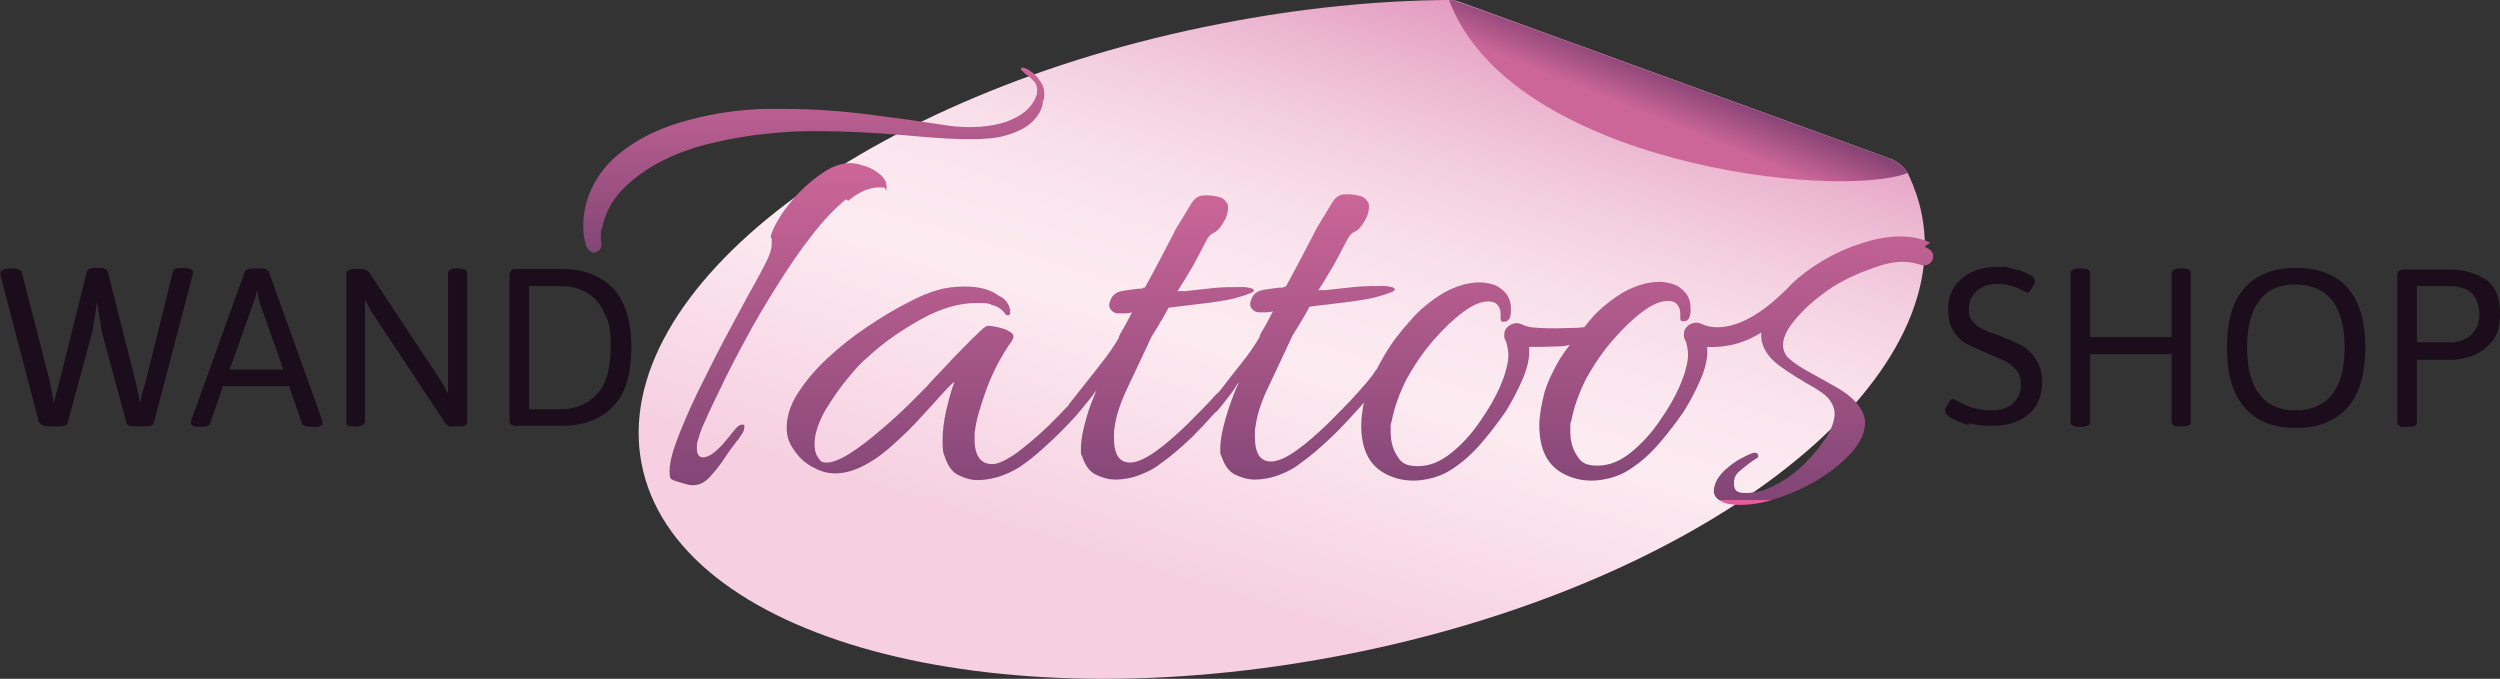
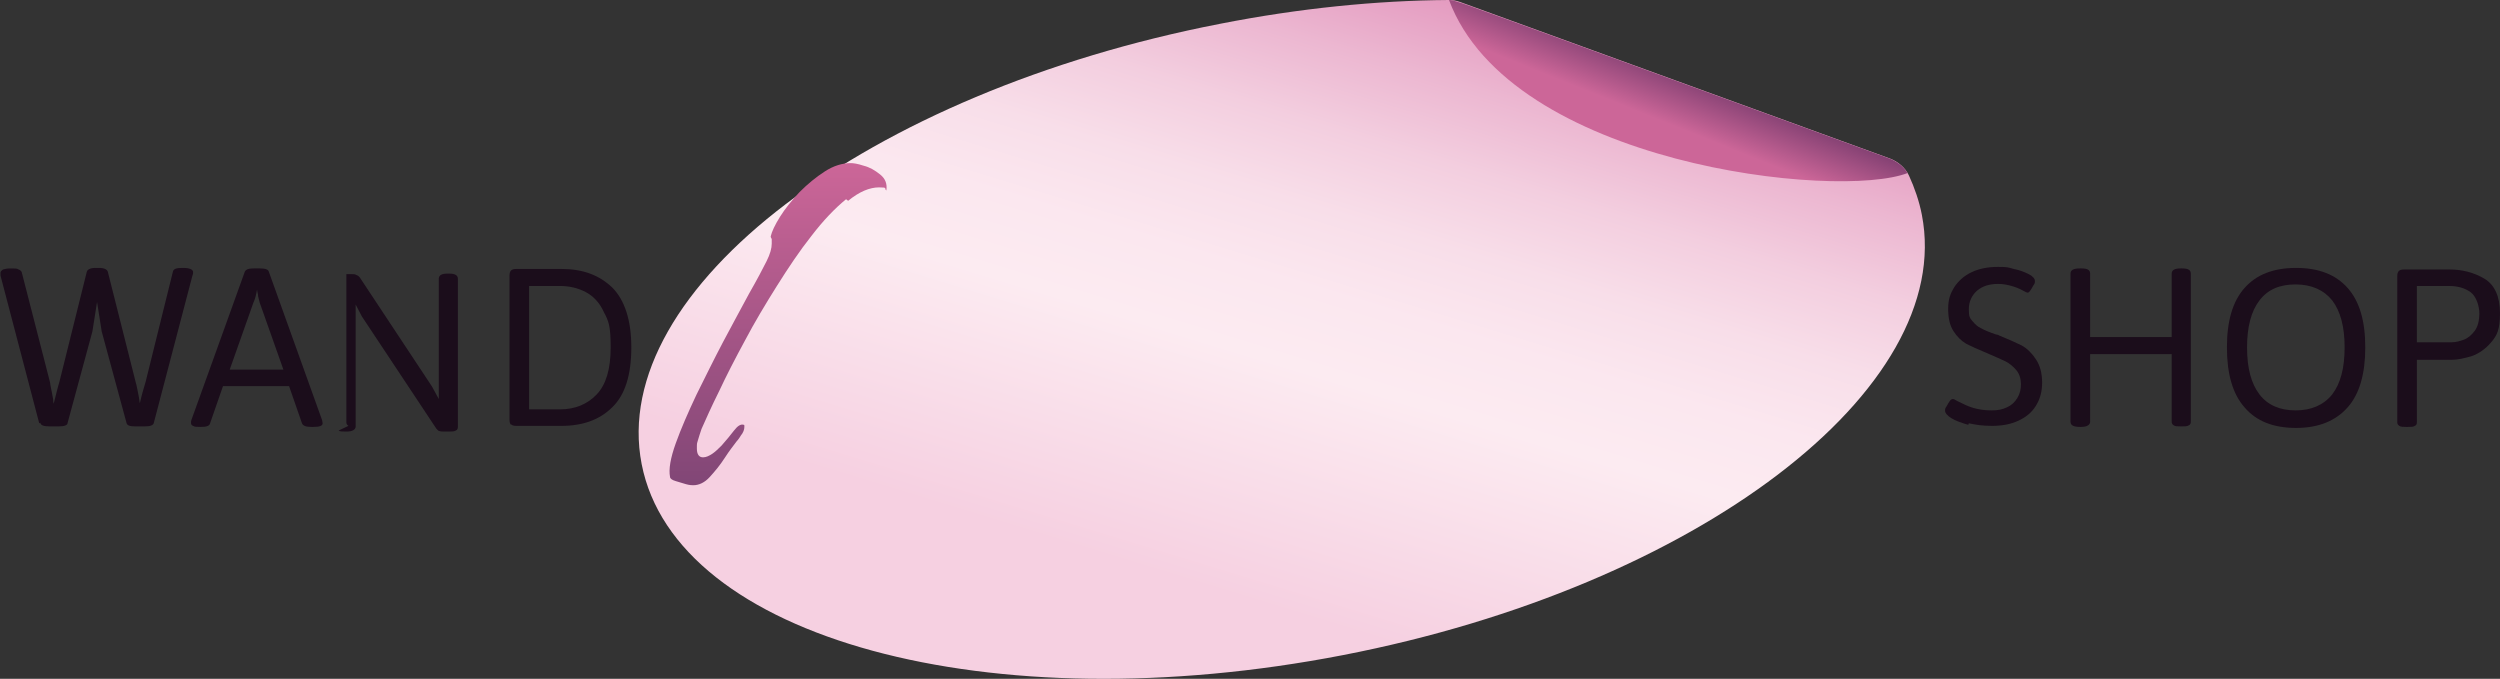
<svg xmlns="http://www.w3.org/2000/svg" xmlns:xlink="http://www.w3.org/1999/xlink" id="Ebene_1" version="1.1" viewBox="0 0 484.3 131.5">
  <rect x="0" y="0" width="484.3" height="131.5" fill="#333333" stroke="none" />
  <defs>
    <style>
      .st0 {
        fill: url(#Unbenannter_Verlauf_33881);
      }

      .st1 {
        fill: url(#Unbenannter_Verlauf_33882);
      }

      .st2 {
        fill: #1b0d1b;
      }

      .st3 {
        fill: url(#Unbenannter_Verlauf_3388);
      }

      .st4 {
        fill: url(#Unbenannter_Verlauf_3391);
      }

      .st5 {
        fill: url(#Unbenannter_Verlauf_3394);
      }
    </style>
    <linearGradient id="Unbenannter_Verlauf_3391" data-name="Unbenannter Verlauf 3391" x1="303.5" y1="131.3" x2="375.6" y2="-4.3" gradientTransform="translate(-98.4 72.3) rotate(-11)" gradientUnits="userSpaceOnUse">
      <stop offset=".2" stop-color="#f6d0e1" />
      <stop offset=".5" stop-color="#fcebf1" />
      <stop offset=".6" stop-color="#fbe7ef" />
      <stop offset=".7" stop-color="#f8dee9" />
      <stop offset=".8" stop-color="#f3cedf" />
      <stop offset=".9" stop-color="#ecb7d1" />
      <stop offset="1" stop-color="#e49bc0" />
    </linearGradient>
    <linearGradient id="Unbenannter_Verlauf_3394" data-name="Unbenannter Verlauf 3394" x1="310.7" y1="110.7" x2="307" y2="126.6" gradientTransform="translate(35.9 -142.4) rotate(8.8)" gradientUnits="userSpaceOnUse">
      <stop offset="0" stop-color="#844173" />
      <stop offset=".6" stop-color="#cc6698" />
      <stop offset="1" stop-color="#cc6698" />
      <stop offset="1" stop-color="#cc6698" />
    </linearGradient>
    <linearGradient id="Unbenannter_Verlauf_3388" data-name="Unbenannter Verlauf 3388" x1="150.8" y1="94.1" x2="150.8" y2="31.5" gradientUnits="userSpaceOnUse">
      <stop offset="0" stop-color="#e55c9d" />
      <stop offset="0" stop-color="#814676" />
      <stop offset="1" stop-color="#cc6698" />
    </linearGradient>
    <linearGradient id="Unbenannter_Verlauf_33881" data-name="Unbenannter Verlauf 3388" x1="157.7" y1="48.9" x2="157.7" y2="13.2" xlink:href="#Unbenannter_Verlauf_3388" />
    <linearGradient id="Unbenannter_Verlauf_33882" data-name="Unbenannter Verlauf 3388" x1="264.6" y1="96.8" x2="264.6" y2="37.2" xlink:href="#Unbenannter_Verlauf_3388" />
  </defs>
  <path class="st4" d="M282.9.4c-.8-.3-1.5-.4-2.3-.4-14,.1-28.9,1.6-44.2,4.6-68.5,13.3-118.7,51.5-112.1,85.3,6.6,33.8,67.4,50.3,135.9,37,68.5-13.3,118.7-51.5,112.1-85.3-.5-2.6-1.4-5.2-2.5-7.6-.7-1.5-2.1-2.7-3.7-3.3L282.9.4Z" />
  <path class="st5" d="M369.5,33.5s-.9-1.8-3.5-2.8c-19-6.9-80.5-29.3-82-29.8S281.4,0,280.7,0s0,0,0,0c11.9,31.9,75.4,38.8,88.9,33.5Z" />
  <g>
    <path class="st2" d="M7.6,82L.1,53.4c0,0,0-.2,0-.3,0-.1,0-.2,0-.3,0-.2.2-.4.5-.6.3-.1.8-.2,1.4-.2h.4c.5,0,.9,0,1.2.2.3.1.5.3.6.5l5.5,21.4c0,.4.3,1.5.6,3.3,0,.5.1.8.1.8.4-1.5.7-2.9,1.1-4.2l5.3-21.3c.1-.5.7-.8,1.7-.8h.7c1,0,1.6.3,1.7.8l5.4,21.4c.2.6.3,1.4.5,2.3.2.9.2,1.5.3,1.7.3-1.4.7-2.8,1.1-4.1l5.3-21.4c.1-.5.7-.7,1.7-.7h.3c1.2,0,1.9.3,1.9.8s0,.3-.1.6l-7.5,28.6c-.1.5-.7.7-1.8.7h-1.8c-1.1,0-1.6-.2-1.7-.7l-4.8-17.7-.9-5.7-.9,5.7-4.8,17.7c0,.5-.7.7-1.7.7h-1.8c-1.1,0-1.7-.2-1.8-.7Z" />
    <path class="st2" d="M37.4,82.5c-.3-.1-.4-.3-.4-.6s0-.3.1-.6l10.3-28.6c.2-.5.7-.7,1.7-.7h1.3c1,0,1.6.2,1.7.7l10.3,28.7c0,.2.1.4.1.6,0,.5-.6.7-1.8.7h-.4c-1,0-1.6-.2-1.8-.7l-2.5-7.2h-12.8l-2.5,7.2c-.1.5-.7.7-1.7.7h-.2c-.7,0-1.1,0-1.4-.2ZM54.9,71.6l-4.6-13c-.1-.4-.2-.8-.3-1.2,0-.5-.2-.9-.2-1.3h0c-.2,1.1-.4,1.9-.7,2.5l-4.6,13h10.4Z" />
-     <path class="st2" d="M67.5,82.5c-.3-.2-.4-.4-.4-.7v-28.7c0-.7.6-1,1.8-1h.9c.5,0,.8,0,1.1.2.3.1.5.3.7.6l13.9,21,1.3,2.4v-23.3c0-.7.6-1,1.7-1h.3c1.1,0,1.7.3,1.7,1v28.7c0,.3-.1.6-.4.7-.3.2-.7.2-1.3.2h-.9c-.4,0-.7,0-1-.1-.2,0-.4-.3-.6-.5l-14.4-21.7-1.2-2.3v23.6c0,.6-.6,1-1.7,1h-.3c-.6,0-1.1,0-1.3-.2Z" />
+     <path class="st2" d="M67.5,82.5c-.3-.2-.4-.4-.4-.7v-28.7h.9c.5,0,.8,0,1.1.2.3.1.5.3.7.6l13.9,21,1.3,2.4v-23.3c0-.7.6-1,1.7-1h.3c1.1,0,1.7.3,1.7,1v28.7c0,.3-.1.6-.4.7-.3.2-.7.2-1.3.2h-.9c-.4,0-.7,0-1-.1-.2,0-.4-.3-.6-.5l-14.4-21.7-1.2-2.3v23.6c0,.6-.6,1-1.7,1h-.3c-.6,0-1.1,0-1.3-.2Z" />
    <path class="st2" d="M99,82.3c-.2-.2-.3-.5-.3-1v-27.9c0-.5.1-.8.3-1,.2-.2.5-.3,1-.3h8.8c4.1,0,7.3,1.2,9.8,3.6,2.4,2.4,3.7,6.3,3.7,11.6s-1.2,9.2-3.7,11.6c-2.4,2.4-5.7,3.6-9.8,3.6h-8.8c-.5,0-.8-.1-1-.3ZM108.5,79.3c2.9,0,5.3-1,7.1-2.9,1.8-1.9,2.7-4.9,2.7-9.1s-.4-5.1-1.3-6.8c-.8-1.8-2-3.1-3.5-3.9-1.5-.8-3.2-1.2-5-1.2h-6v23.9h6Z" />
  </g>
  <g>
    <path class="st2" d="M381.3,82.3c-1.4-.4-2.5-.8-3.3-1.3-.8-.5-1.2-1-1.2-1.4s0-.5.3-.9c.2-.4.4-.7.6-1s.4-.4.6-.4.4.1.9.4c1,.5,2,1,3,1.3,1,.3,2.2.5,3.6.5s2.1-.2,3-.6c.9-.4,1.5-1,2-1.8.5-.8.7-1.7.7-2.7s-.3-2-.9-2.7c-.6-.7-1.3-1.3-2.1-1.7-.8-.4-2-.9-3.6-1.6-1.7-.7-3-1.3-4-1.8-1-.6-1.8-1.4-2.5-2.5-.7-1.1-1-2.5-1-4.3s.4-2.9,1.2-4.2c.8-1.2,1.9-2.2,3.4-2.9,1.5-.7,3.2-1,5.1-1s1.9.1,3,.4c1.1.2,2.1.6,2.9,1,.8.4,1.2.9,1.2,1.3s0,.5-.3.9c-.2.4-.4.7-.6,1s-.4.4-.5.4-.4-.1-.9-.4c-.7-.4-1.5-.7-2.2-.9-.7-.2-1.6-.4-2.6-.4-1.7,0-3,.4-4.1,1.3-1,.9-1.6,2.1-1.6,3.6s.2,1.7.7,2.3c.5.6,1,1.1,1.7,1.4.7.4,1.7.8,2.9,1.2,0,0,.3,0,.6.2,1.7.7,3.1,1.3,4.3,1.9,1.1.6,2,1.5,2.8,2.7s1.2,2.7,1.2,4.5-.4,3.2-1.2,4.5c-.8,1.3-1.9,2.2-3.4,2.9-1.5.7-3.2,1-5.1,1s-3.1-.2-4.5-.5Z" />
    <path class="st2" d="M401.1,81.7v-28.7c0-.7.6-1,1.8-1h.3c1.2,0,1.7.3,1.7,1v12.3h15.8v-12.3c0-.7.6-1,1.7-1h.3c1.2,0,1.7.3,1.7,1v28.7c0,.3-.1.6-.4.7-.3.2-.7.2-1.3.2h-.3c-.6,0-1,0-1.3-.2-.3-.2-.4-.4-.4-.7v-13.1h-15.8v13.1c0,.6-.6,1-1.7,1h-.3c-1.2,0-1.8-.3-1.8-1Z" />
    <path class="st2" d="M434.8,78.9c-2.3-2.6-3.4-6.5-3.4-11.6s1.1-8.9,3.4-11.5c2.3-2.6,5.6-3.9,10-3.9s7.7,1.3,10,3.9c2.3,2.6,3.4,6.4,3.4,11.5s-1.1,9-3.4,11.6c-2.3,2.6-5.6,4-10,4s-7.7-1.3-10-4ZM451.8,76.4c1.6-2.1,2.4-5.1,2.4-9.1s-.8-7-2.4-9.1c-1.6-2-4-3.1-7.1-3.1s-5.4,1-7,3.1c-1.6,2.1-2.4,5.1-2.4,9.1s.8,7,2.4,9.1c1.6,2.1,4,3.1,7,3.1s5.4-1,7.1-3.1Z" />
    <path class="st2" d="M464.8,82.5c-.3-.2-.4-.4-.4-.7v-28.3c0-.5.1-.8.3-1,.2-.2.5-.3,1-.3h8.8c2.5,0,4.8.6,6.8,1.8,2,1.2,3,3.5,3,6.7s-.6,4.3-1.7,5.6c-1.1,1.3-2.4,2.2-3.8,2.7-1.4.4-2.7.7-3.8.7h-6.8v12.1c0,.3-.1.6-.4.7-.3.2-.7.2-1.3.2h-.4c-.6,0-1,0-1.3-.2ZM475,66.3c.7,0,1.5-.2,2.3-.5s1.5-.9,2.1-1.7c.6-.8.9-2,.9-3.4s-.6-3.3-1.7-4.1-2.5-1.2-4.2-1.2h-6.2v10.9h6.8Z" />
  </g>
  <g>
    <path class="st3" d="M164.3,38.9c2.2-1.8,4.2-2.6,6-2.6s.9.2,1.4.6c.2-1.3-.2-2.3-1.2-3.1-1-.8-2-1.4-3.2-1.7-1.2-.4-2-.5-2.5-.5-1.6,0-3.3.5-5,1.6-1.7,1.1-3.3,2.4-4.9,4-1.5,1.6-2.8,3.2-3.8,4.8-1,1.6-1.6,2.9-1.8,3.8,0,.2.1.3.2.5,0,.2,0,.5,0,.9,0,.9-.3,2-1,3.4-.7,1.4-1.8,3.5-3.4,6.3-1.5,2.8-3.2,5.9-5,9.3-1.8,3.4-3.5,6.9-5.2,10.3-1.6,3.4-3,6.6-4,9.4-1,2.8-1.4,5-1.1,6.5,0,.3.4.6,1.1.8.6.2,1.3.4,2,.6.7.2,1.2.2,1.4.2,1.1,0,2.2-.5,3.2-1.6,1-1.1,2-2.3,2.9-3.7.9-1.4,1.7-2.4,2.3-3.2,0,0,.4-.4.8-1.1.5-.6.7-1.2.7-1.7s0-.3-.1-.4c-.6-.2-1.2.2-1.9,1.1-.7.9-1.5,1.9-2.4,2.9-.6.6-1.2,1.2-1.8,1.6-.6.4-1.2.7-1.8.7-.8,0-1.2-.6-1.2-1.7s0-.9.2-1.6c.2-.6.4-1.4.7-2.2.8-1.8,1.9-4.3,3.4-7.3,1.4-3,3.1-6.3,5-9.8,1.9-3.6,4-7.1,6.2-10.6,2.2-3.5,4.4-6.8,6.7-9.7,2.3-3,4.5-5.3,6.7-7.1Z" />
-     <path class="st0" d="M148.7,25.9c3.4-.4,6.4-.5,9.1-.5,5.8,0,11.6.3,17.5.8,3.5.3,12.8,1.3,18,.4,2.1-.4,3.9-1.1,5.4-2,1.5-1,2.6-2.3,3.2-4,0-.1,0-.3.1-.5,0-.2,0-.3,0-.4.2-.4.3-.7.3-1.1,0-.8,0-1.6-.5-2.4-.4-.7-.9-1.4-1.5-1.9-.6-.5-1.2-.9-1.7-1.1-.2,0-.4-.1-.5-.1-.2,0-.2,0-.3.2,0,.1,0,.3.3.5.3.3.6.6,1.1.9.5.4.9.8,1.3,1.3.3.5.5,1.1.4,1.7,0,.1,0,.2,0,.3,0,.1,0,.2-.1.4-.4,1.3-1.2,2.3-2.2,3.2-1,.8-2.3,1.5-3.7,2-4.8,1.6-10.2.9-11.4.7-4.5-.7-9.5-1.4-15-2.1-5.5-.7-11.1-1.1-16.7-1.1h-2.9c-1,0-1.9,0-2.9.1-5,.3-9.9,1.2-14.5,2.6-4.6,1.4-8.6,3.5-11.7,6.1-3.2,2.6-7.1,7.7-6.8,14.6,0,1.4.6,3.2.6,3.2h0c.3.8,1.1,1.4,1.9,1.1.6-.2,1-.7,1-1.3,0,0,0-.3,0-.5,0,0-.2-.6-.1-1.2,0-.2,0-.5,0-.7,0-.2,0-.5.2-.8.6-3,2-5.6,4.2-7.8s4.8-4,7.8-5.5c3-1.5,6.3-2.6,9.8-3.4,3.5-.8,7-1.4,10.3-1.7Z" />
-     <path class="st1" d="M373.9,47c-1.7-.8-3.6-1.2-5.8-1.2s-4.6.4-7.4,1.3c-2.8.9-5.5,2.1-8.1,3.7-2.1,1.3-4,2.7-5.6,4.3,0,0,0,0,0,0-5,5.2-9.7,8.2-14.2,8.3-1.1,0-2-.2-2.6-.4-.6-.3-1.1-.5-1.6-.5s-1.1.2-1.6.6c-.5.4-.8.9-.8,1.6s0,.6.2,1.1c.2.3.3.7.4,1.2.1.5.2,1,.2,1.7s-.1,1.6-.4,2.6c-.2,1-.7,2.3-1.3,3.7-.8,1.8-2,4-3.7,6.4-1.6,2.4-3.5,4.5-5.6,6.2-2.1,1.7-4.2,2.6-6.5,2.6s-3.2-.6-4-1.9c-.8-1.2-1.3-2.8-1.3-4.6s0-.8,0-1.1c0-.4,0-.7.2-1.1.5-2.7,1.5-5.4,2.9-8.2,1.5-2.7,3.2-5.2,5.2-7.5,2-2.3,3.9-4.1,5.8-5.5,1.9-1.4,3.5-2,4.7-2s1.6.3,2,.8c.4.5.5,1.1.5,1.7s0,.2,0,.4c0,.2,0,.3,0,.5,0,.5.3.6,1,.5.7-.2,1-.9,1-2.3s-.3-2.3-1-3.2c-.7-.8-1.5-1.4-2.5-1.7-.7-.2-1.6-.4-2.5-.4-2.3,0-4.6.7-7,2-2.3,1.4-4.5,3.1-6.4,5.3-.4.5-.8,1-1.2,1.5-.4,0-.7,0-1.2.1-1.4,0-2.8.1-4.1.1s-2.5,0-3.6-.1c-1.1,0-2-.2-2.6-.4-.6-.3-1.1-.5-1.6-.5s-1.1.2-1.6.6c-.5.4-.8.9-.8,1.6s0,.6.2,1.1c.2.3.3.7.4,1.2.1.5.2,1,.2,1.7s-.1,1.6-.4,2.6c-.2,1-.7,2.3-1.3,3.7-.8,1.8-2,4-3.7,6.4-1.6,2.4-3.5,4.5-5.6,6.2-2.1,1.7-4.2,2.6-6.5,2.6s-3.2-.6-4-1.9c-.8-1.2-1.3-2.8-1.3-4.6s0-.8,0-1.1c0-.4,0-.7.2-1.1.5-2.7,1.5-5.4,2.9-8.2,1.5-2.7,3.2-5.2,5.2-7.5,2-2.3,3.9-4.1,5.8-5.5,1.9-1.4,3.5-2,4.7-2s1.6.3,2,.8c.4.5.5,1.1.5,1.7s0,.2,0,.4c0,.2,0,.3,0,.5,0,.5.3.6,1,.5.7-.2,1-.9,1-2.3s-.3-2.3-1-3.2c-.7-.8-1.5-1.4-2.5-1.7-.7-.2-1.6-.4-2.5-.4-2.3,0-4.6.7-7,2-2.3,1.4-4.5,3.1-6.4,5.3-2,2.2-3.7,4.4-5.1,6.8-.6,1-1.1,2-1.6,2.9,0,0-.1,0-.2.2-.6,1-1.8,2.4-3.5,4.3-1.7,1.9-3.6,3.8-5.7,5.9-2.1,2-4.1,3.8-6.1,5.2-2,1.4-3.6,2.1-4.9,2.1-2.1,0-3.1-1.6-3.1-4.8v-.9c0-.3,0-.6.1-.9.2-1.9.9-4.4,2.3-7.4,1.4-3,3-6.3,4.7-10,.2-.5.7-1.2,1.3-2.2.6-1,1.4-2.3,2.2-3.8,2.8-.3,5.5-.7,8.2-1,2.7-.4,4.4-.7,5.2-1,2.1-.6,3.1-1,3.1-1.3s-.2-.4-.7-.5c-.4-.1-.9-.2-1.3-.2-2.2,0-4.2,0-5.9.2-1.7.2-3.5.4-5.5.6h-1.4c1-1.5,2-3.2,3-4.9,1-1.8,1.8-3.4,2.6-4.9.4-.8.9-1.3,1.4-1.5.5-.2.9-.6,1.3-1.1.3-.4.6-.9,1-1.6.3-.7.5-1.4.5-2.1s-.1-.9-.4-1.2c-.3-.6-1-.9-2-1.1-1-.2-1.9-.2-2.8-.1-.8.2-1.4.7-1.9,1.5-.5.8-1.5,2.5-3.1,5.1,0,0-.3.7-.9,1.8-.6,1.1-1.3,2.5-2.2,4.2-.9,1.7-1.8,3.4-2.8,5.2-.2,0-.4,0-.5.2-1,0-2.2.2-3.6.4-1.4.2-2.2.8-2.6,1.9-.3.7-.3,1.3.1,1.8.4.5.9.7,1.4.7s.7,0,1.1,0c.4,0,1,0,1.6-.2-.8,1.5-1.4,2.7-1.9,3.5-.5.8-.7,1.3-.7,1.5-.8,1.4-2,3.2-3.7,5.3-1.2,1.5-2.5,3.2-3.9,5-.2.3-.5.5-.8.8-1.7,1.9-3.6,3.8-5.7,5.9-2.1,2-4.1,3.8-6.1,5.2-2,1.4-3.6,2.1-4.9,2.1-2.1,0-3.1-1.6-3.1-4.8v-.9c0-.3,0-.6.1-.9.2-1.9.9-4.4,2.3-7.4,1.4-3,3-6.3,4.7-10,.2-.5.7-1.2,1.3-2.2.6-1,1.4-2.3,2.2-3.8,2.8-.3,5.5-.7,8.2-1,2.7-.4,4.4-.7,5.2-1,2.1-.6,3.1-1,3.1-1.3s-.2-.4-.7-.5c-.4-.1-.9-.2-1.3-.2-2.2,0-4.2,0-5.9.2-1.7.2-3.5.4-5.5.6h-1.4c1-1.5,2-3.2,3-4.9,1-1.8,1.8-3.4,2.6-4.9.4-.8.9-1.3,1.4-1.5.5-.2.9-.6,1.3-1.1.3-.4.6-.9,1-1.6.3-.7.5-1.4.5-2.1s-.1-.9-.4-1.2c-.3-.6-1-.9-2-1.1-1-.2-1.9-.2-2.8-.1-.8.2-1.4.7-1.9,1.5-.5.8-1.5,2.5-3.1,5.1,0,0-.3.7-.9,1.8-.6,1.1-1.3,2.5-2.2,4.2-.9,1.7-1.8,3.4-2.8,5.2-.2,0-.4,0-.5.2-1,0-2.2.2-3.6.4-1.4.2-2.2.8-2.6,1.9-.3.7-.3,1.3.1,1.8.4.5.9.7,1.4.7s.7,0,1.1,0c.4,0,1,0,1.6-.2-.8,1.5-1.4,2.7-1.9,3.5-.5.8-.7,1.3-.7,1.5-.8,1.4-2,3.2-3.7,5.3-1.6,2.1-3.5,4.4-5.6,7.1-.2.2-.3.4-.4.6-1.2,1.3-2.5,2.6-3.9,4-2.1,2-4.1,3.7-6.1,5.2-2,1.4-3.6,2.2-4.8,2.2-2.2,0-3.4-1.6-3.4-4.8v-.9c0-.3,0-.6.1-.9.2-1.9,1-4.5,2.2-7.9,1.2-3.3,2.9-6.5,5-9.5.4-.6.3-1.2-.4-1.6-.6-.4-1.4-.7-2.3-.9-.9-.2-1.6-.3-2-.3s-1,.5-2.1,1.6c-1.1,1-2.3,2.3-3.7,3.7-1.4,1.4-2.6,2.8-3.8,4-1.2,1.2-1.9,2.1-2.3,2.5-.7.7-1.9,1.9-3.5,3.5-1.6,1.6-3.5,3.3-5.5,5-2,1.7-3.9,3.2-5.8,4.4-1.9,1.2-3.4,1.8-4.5,1.8s-1.2-.3-1.6-.8c-.6-.8-.8-1.7-.8-2.8,0-1.9.7-4,2-6.4,1.4-2.3,2.9-4.5,4.5-6.4,1.6-2,2.9-3.3,3.9-4.1,3-2.8,6.5-5.2,10.3-7.3,3.8-2.1,7.4-3.1,10.5-3.1s2.2.1,3.3.4c1.1.3,1.9.9,2.6,1.9.6.2.8,0,.8-.6s-.2-1.2-.6-1.8c-.4-.6-.9-1-1.6-1.3-.8-.6-1.8-1.1-3-1.4-1.2-.3-2.4-.4-3.5-.4-2,0-3.8.2-5.4.7-1.5.4-3.5,1.2-5.9,2.5-2.4,1.2-5,2.8-7.7,4.6-2.7,1.8-5.2,3.8-7.6,6-2.4,2.2-4.3,4.5-5.8,6.8-1.5,2.3-2.2,4.6-2.2,6.7s.6,3.3,1.8,4.9c.9,1.2,2,2.2,3.5,2.9,1.4.8,2.8,1.1,4.1,1.1,1.9,0,3.9-.6,5.9-1.7,2-1.1,3.9-2.5,5.8-4.3,1.9-1.7,3.6-3.4,5.2-5.2,1.6-1.7,2.9-3.2,4-4.4,1.1-1.2,1.8-1.9,2.2-2.1-.6,1.5-1.1,3.4-1.6,5.5-.5,2.2-.7,4.1-.7,5.9s.1,2.3.4,3c.6,1.8,1.4,3,2.6,3.6,1.2.6,2.4,1,3.8,1s3.2-.3,4.8-.9c1.6-.6,2.9-1.3,4-2.1,2-1.4,4-3.2,6.1-5.2,2.1-2,4-4,5.6-6,1-1.2,1.8-2.2,2.5-3.2-.7,1.7-1.4,3.4-1.9,5.2-.7,2.4-1.1,4.4-1.1,6s0,.6,0,.8c0,.2,0,.5.2.7.6,1.8,1.4,3,2.6,3.6,1.2.6,2.5,1,3.9,1s3.2-.3,4.7-.9c1.6-.6,2.9-1.3,3.9-2.1,2-1.4,4.1-3.2,6.2-5.2,1.6-1.6,3.1-3.2,4.5-4.8.1,0,.2-.1.3-.2.7-.8,1.3-1.5,1.8-2.2.9-1.1,1.7-2.2,2.2-3.1.2-.2.3-.4.4-.6-1,2.2-1.9,4.6-2.6,7-.7,2.4-1.1,4.4-1.1,6s0,.6,0,.8c0,.2,0,.5.2.7.6,1.8,1.4,3,2.6,3.6,1.2.6,2.5,1,3.9,1s3.2-.3,4.7-.9c1.6-.6,2.9-1.3,3.9-2.1,2-1.4,4.1-3.2,6.2-5.2,2.1-2,4-4.1,5.8-6.1.2-.2.3-.4.5-.6-.3,1.6-.5,3.1-.5,4.4,0,4.4,1.4,7.4,4.2,9.1,1.7,1,3.6,1.6,5.9,1.6s5.2-.7,7.3-2.1c2.2-1.4,4.1-3.1,5.9-5.2,1.8-2.1,3.3-4.1,4.7-6.1,1.1-1.8,2.2-3.8,3.2-6.1,1-2.3,1.5-4.4,1.3-6.4,1.6,0,3.5,0,5.7-.1.7,0,1.5-.1,2.2-.3-.7.9-1.3,1.8-1.9,2.7-1.4,2.4-2.4,4.5-3,6.5-.6,2.4-1,4.5-1,6.4,0,4.4,1.4,7.4,4.2,9.1,1.7,1,3.6,1.6,5.9,1.6s5.2-.7,7.3-2.1c2.2-1.4,4.1-3.1,5.9-5.2,1.8-2.1,3.3-4.1,4.7-6.1,1.1-1.8,2.2-3.8,3.2-6.1,1-2.3,1.5-4.4,1.3-6.4,4.6.2,8-1.2,10.5-2.8-.2,2.5,1.1,4.9,4.3,7,1.4,1,2.9,1.9,4.4,2.8,2.2,1.2,3.7,2.2,4.4,3.1.7.9,1.1,1.8,1.1,2.9s-.5,2.8-1.6,4.5c-1.1,1.7-2.5,3.4-4.2,5.1-1.7,1.7-3.6,3.1-5.6,4.1-2,1.1-3.9,1.6-5.8,1.6s-2.3-.6-2.3-1.9.5-1.9,1.5-2.7c1-.8,1.9-1.5,2.7-2,.4-.2.6-.4.5-.7,0-.3-.3-.5-.7-.5s-1.1.3-2.4,1c-1.3.6-2.4,1.5-3.5,2.5-1.4,1.4-2,2.7-2,4s1.6,2.6,4.8,2.6,5.1-.5,7.9-1.4c2.8-1,5.5-2.2,8-3.8,2.5-1.6,4.6-3.3,6.2-5.2,1.6-1.9,2.4-3.7,2.4-5.6s-1.6-4.4-4.9-6.4c-1-.6-2.3-1.3-3.7-2.1-1.4-.8-2.6-1.4-3.4-1.9-1.5-.9-2.5-1.7-3.1-2.3-.5-.7-.8-1.4-.8-2.2,0-1.6.9-3.4,2.8-5.5,1.8-2.1,4.1-4,6.8-5.8,2.4-1.5,5-2.7,7.9-3.7,6.5-2.4,8.7-.4,9.9-.5.9,0,1.7-.8,1.7-1.7s-.5-1.4-1.7-1.9Z" />
  </g>
</svg>